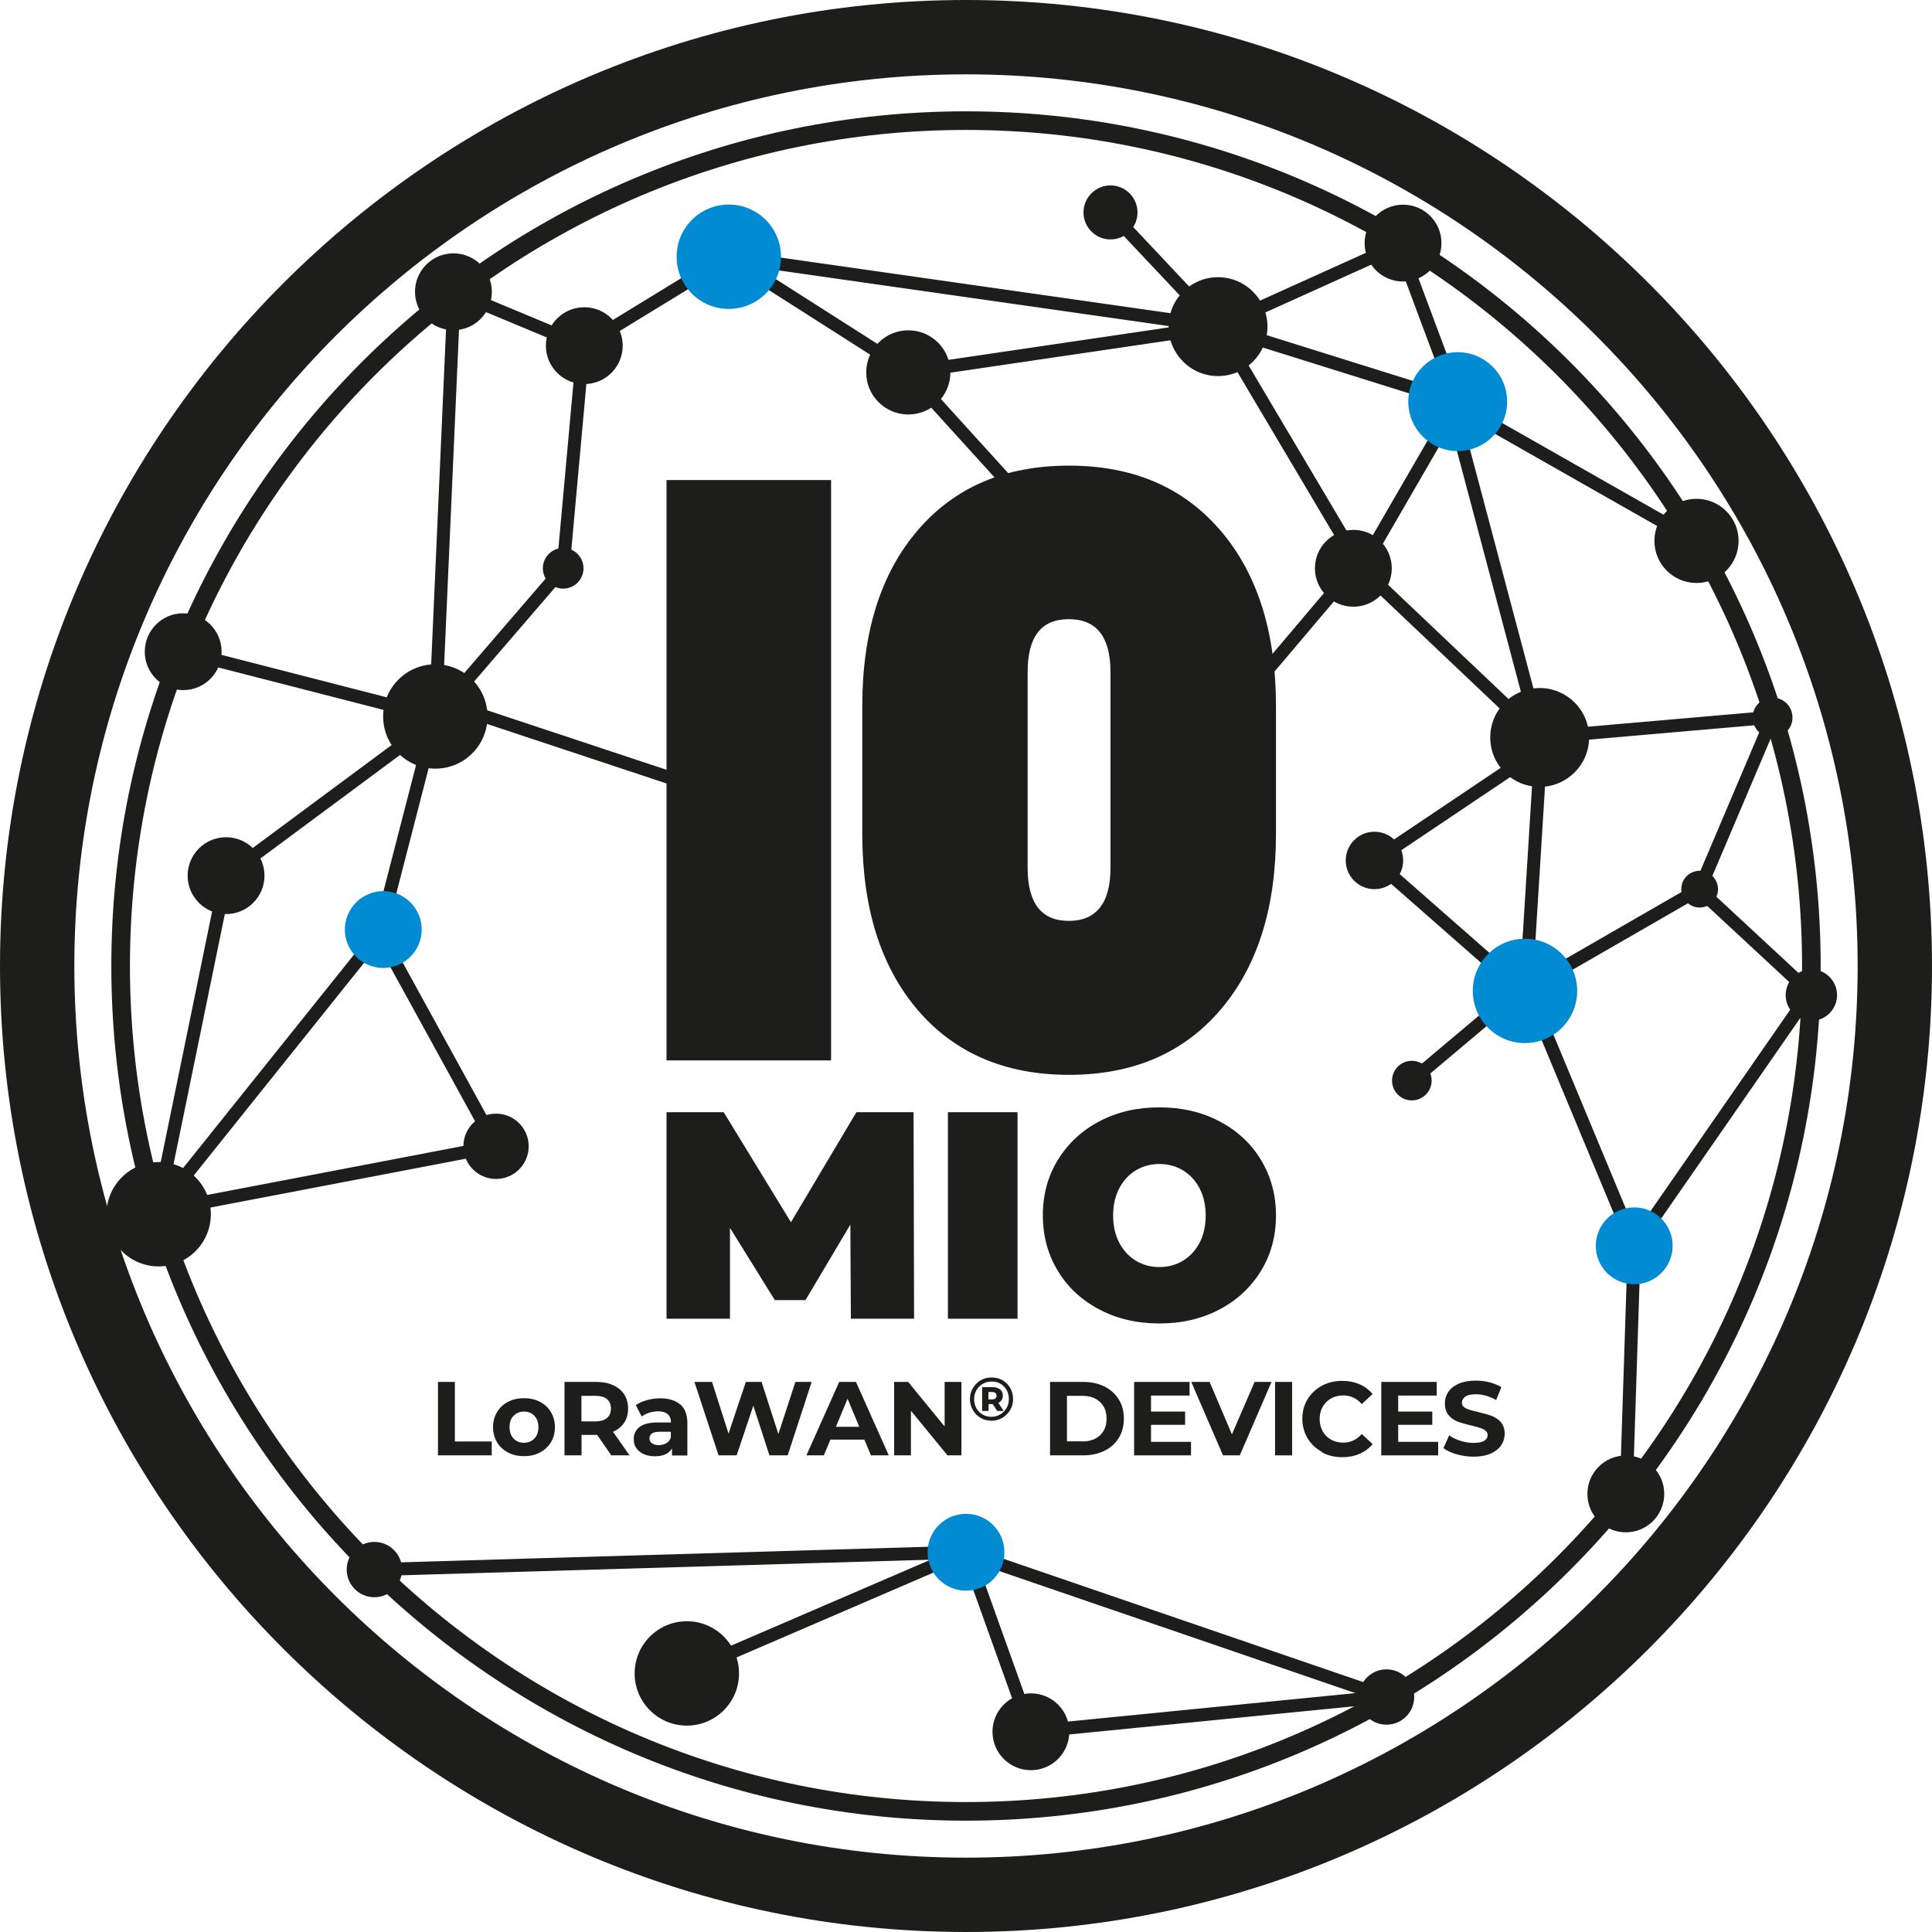
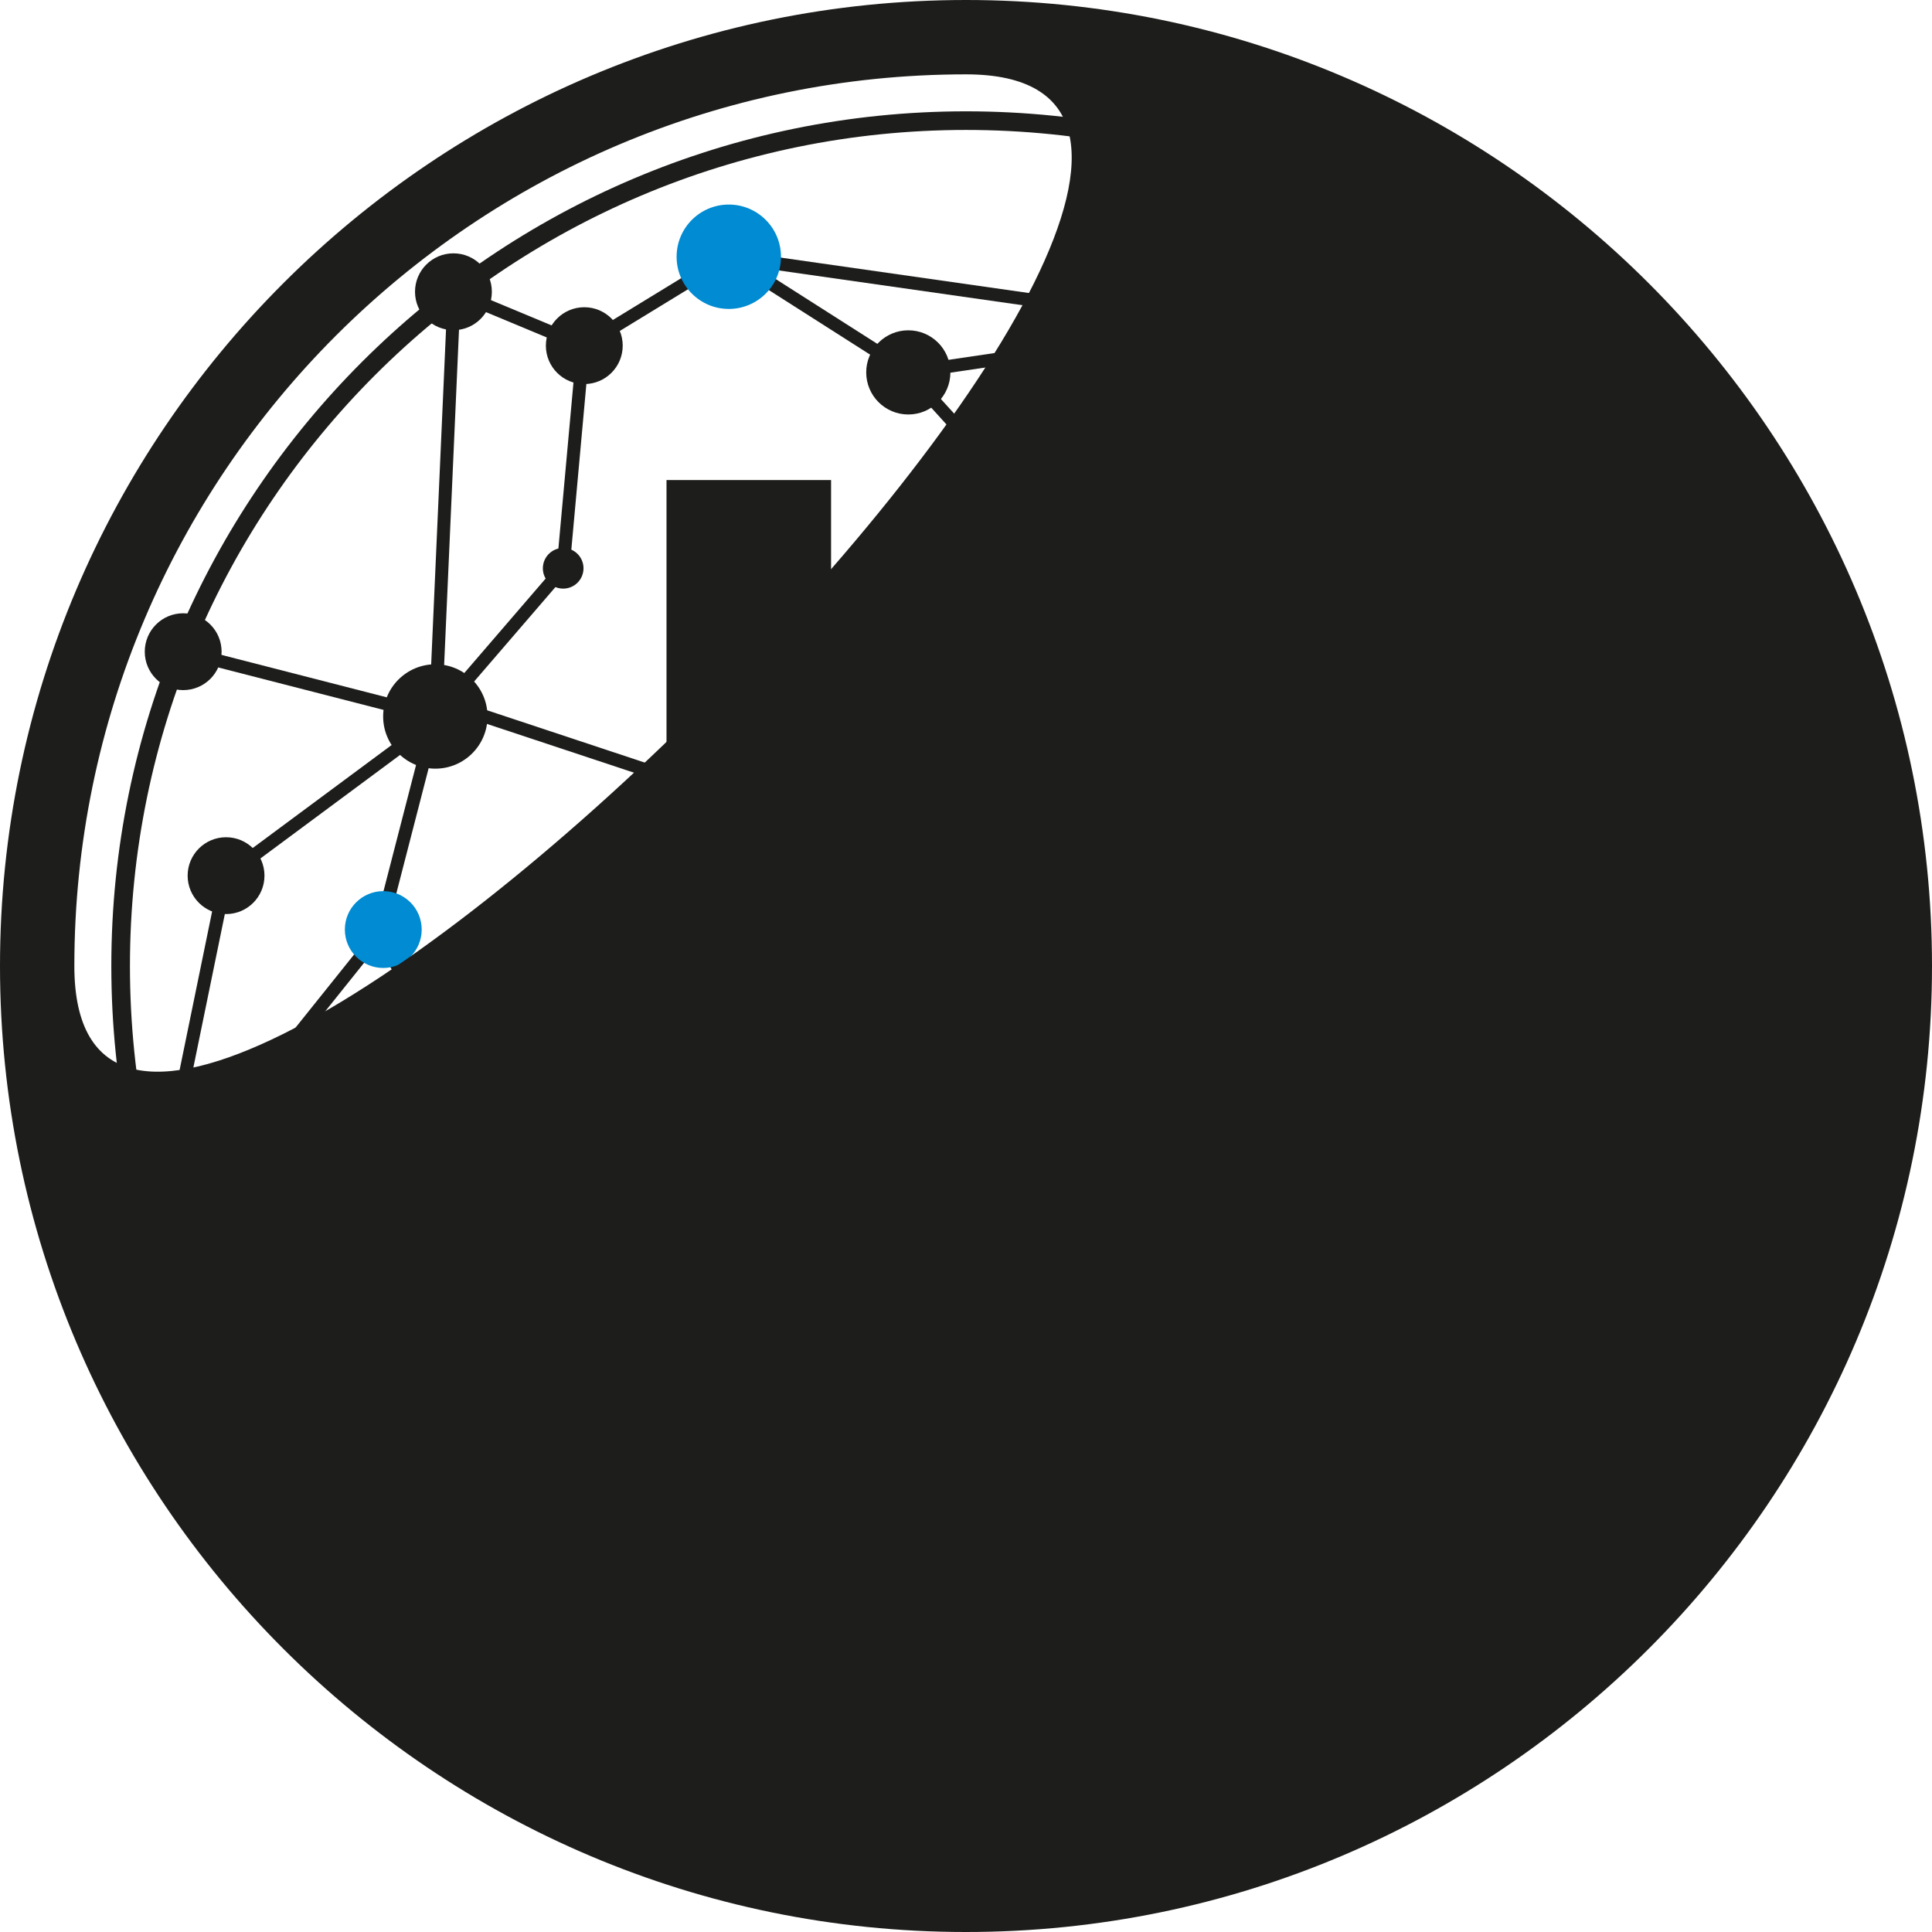
<svg xmlns="http://www.w3.org/2000/svg" id="Warstwa_2" data-name="Warstwa 2" viewBox="0 0 147.34 147.34">
  <defs>
    <style>
      .cls-1 {
        fill: #1d1d1b;
      }

      .cls-2 {
        fill: #008bd2;
      }
    </style>
  </defs>
  <g id="Layer_1" data-name="Layer 1">
    <g>
      <path class="cls-1" d="M73.67,138.85c-35.94,0-65.18-29.24-65.18-65.18S37.73,8.49,73.67,8.49s65.18,29.24,65.18,65.18-29.24,65.18-65.18,65.18ZM73.67,9.91c-35.16,0-63.76,28.6-63.76,63.76s28.6,63.76,63.76,63.76,63.76-28.6,63.76-63.76S108.83,9.91,73.67,9.91Z" />
      <g>
        <rect class="cls-1" x="108.14" y="66.52" width="17.48" height=".99" transform="translate(42.75 179.52) rotate(-86.44)" />
        <rect class="cls-1" x="120.24" y="75.52" width=".99" height="20.27" transform="translate(-23.64 52.97) rotate(-22.6)" />
        <rect class="cls-1" x="6.8" y="81.14" width="27.53" height=".99" transform="translate(-56.02 46.66) rotate(-51.31)" />
        <rect class="cls-1" x="119.58" y="25.25" width=".99" height="21.42" transform="translate(29.46 122.57) rotate(-60.38)" />
        <rect class="cls-1" x="110.08" y="63.01" width=".99" height="15.34" transform="translate(-15.49 107.15) rotate(-48.72)" />
        <rect class="cls-1" x="114.86" y="103.98" width="18.93" height=".99" transform="translate(15.87 225.34) rotate(-88.14)" />
        <rect class="cls-1" x="69.14" y="26.16" width="23.88" height=".99" transform="translate(-3.02 12.1) rotate(-8.38)" />
        <rect class="cls-1" x="88.29" y="14.57" width=".99" height="11.96" transform="translate(10.06 66.45) rotate(-43.27)" />
        <rect class="cls-1" x="101.53" y="18.19" width=".99" height="19.15" transform="translate(45.05 116.85) rotate(-72.62)" />
        <rect class="cls-1" x="92.2" y="21.23" width="15.49" height=".99" transform="translate(-.09 43.04) rotate(-24.29)" />
        <rect class="cls-1" x="73.74" y="3.4" width=".99" height="37.68" transform="translate(41.72 92.59) rotate(-81.88)" />
        <rect class="cls-1" x="61.79" y="15.9" width=".99" height="15.91" transform="translate(8.69 63.56) rotate(-57.48)" />
        <rect class="cls-1" x="75.16" y="25.56" width=".99" height="19.8" transform="translate(-4.2 60.05) rotate(-42.23)" />
        <rect class="cls-1" x="97.86" y="23.41" width=".99" height="21.43" transform="translate(-3.65 54.94) rotate(-30.67)" />
-         <rect class="cls-1" x="110.12" y="40.41" width=".99" height="18.75" transform="translate(-1.63 95.79) rotate(-46.52)" />
        <rect class="cls-1" x="100.15" y="36.49" width="14.68" height=".99" transform="translate(21.62 111.47) rotate(-59.93)" />
        <rect class="cls-1" x="113.8" y="32.28" width=".99" height="24.37" transform="translate(-7.58 30.82) rotate(-14.87)" />
        <rect class="cls-1" x="108.65" y="19.44" width=".99" height="11.55" transform="translate(-1.93 39.77) rotate(-20.47)" />
        <rect class="cls-1" x="90.94" y="48.53" width="14.91" height=".99" transform="translate(-2.6 92.46) rotate(-49.75)" />
        <rect class="cls-1" x="17.7" y="37.95" width="32.42" height=".99" transform="translate(-5.99 70.62) rotate(-87.46)" />
        <rect class="cls-1" x="39.06" y="18.96" width=".99" height="10.69" transform="translate(1.92 51.48) rotate(-67.39)" />
        <rect class="cls-1" x="43.54" y="22.47" width="13" height=".99" transform="translate(-4.63 29.47) rotate(-31.44)" />
        <rect class="cls-1" x="23.26" y="42.46" width=".99" height="19.5" transform="translate(-32.73 62.24) rotate(-75.6)" />
        <rect class="cls-1" x="45.26" y="46.18" width=".99" height="22.72" transform="translate(-23.26 82.86) rotate(-71.65)" />
        <rect class="cls-1" x="15.37" y="60.62" width="19.03" height=".99" transform="translate(-31.5 26.85) rotate(-36.55)" />
        <rect class="cls-1" x="1.85" y="78.84" width="25.64" height=".99" transform="translate(-66 77.78) rotate(-78.41)" />
        <rect class="cls-1" x="11.72" y="89.4" width="26.35" height=".99" transform="translate(-16.46 6.28) rotate(-10.83)" />
        <rect class="cls-1" x="106.02" y="77.37" width="14.12" height=".99" transform="translate(-23.58 91.11) rotate(-40.09)" />
        <rect class="cls-1" x="119.54" y="84.8" width="23.66" height=".99" transform="translate(-13.58 144.65) rotate(-55.26)" />
        <rect class="cls-1" x="125.28" y="60.76" width="14.24" height=".99" transform="translate(24.27 159.18) rotate(-66.99)" />
        <rect class="cls-1" x="117.39" y="54.97" width="17.82" height=".99" transform="translate(-4.33 11.15) rotate(-4.97)" />
        <rect class="cls-1" x="115.11" y="71.19" width="15.54" height=".99" transform="translate(-19.38 70.92) rotate(-29.95)" />
        <rect class="cls-1" x="133.3" y="65.98" width=".99" height="11.55" transform="translate(-9.81 121.02) rotate(-47.14)" />
        <rect class="cls-1" x="103.59" y="61.1" width="14.44" height=".99" transform="translate(-15.52 72.23) rotate(-33.88)" />
        <rect class="cls-1" x="22.51" y="62.42" width="17.1" height=".99" transform="translate(-37.62 77.27) rotate(-75.53)" />
        <rect class="cls-1" x="30.61" y="48.49" width="14.92" height=".99" transform="translate(-23.89 45.88) rotate(-49.27)" />
        <rect class="cls-1" x="32.88" y="70.05" width=".99" height="18.51" transform="translate(-34.05 25.86) rotate(-28.78)" />
        <rect class="cls-1" x="75.83" y="118.88" width=".99" height="13.59" transform="translate(-37.92 33.12) rotate(-19.72)" />
        <rect class="cls-1" x="35.19" y="34.35" width="17.05" height=".99" transform="translate(5.06 75.23) rotate(-84.81)" />
        <rect class="cls-1" x="51.44" y="122.44" width="23.03" height=".99" transform="translate(-43.51 34.95) rotate(-23.31)" />
        <rect class="cls-1" x="89.14" y="106.88" width=".99" height="34.05" transform="translate(-56.64 168.51) rotate(-71.08)" />
        <rect class="cls-1" x="78.55" y="130.25" width="26.83" height=".99" transform="translate(-12.42 9.69) rotate(-5.65)" />
        <rect class="cls-1" x="28.53" y="118.54" width="45.15" height=".99" transform="translate(-3.49 1.56) rotate(-1.69)" />
        <g>
          <circle class="cls-1" cx="107.67" cy="82.41" r="1.51" />
          <circle class="cls-1" cx="123.99" cy="113.93" r="2.93" />
          <circle class="cls-1" cx="129.38" cy="41.25" r="3.21" />
          <circle class="cls-1" cx="12.1" cy="92.6" r="3.98" />
          <circle class="cls-1" cx="129.62" cy="67.81" r="1.4" />
          <circle class="cls-1" cx="135.18" cy="54.72" r="1.52" />
          <circle class="cls-1" cx="34.58" cy="22.25" r="2.93" />
          <circle class="cls-1" cx="42.95" cy="43.34" r="1.55" />
-           <circle class="cls-1" cx="84.69" cy="16.2" r="2.06" />
          <circle class="cls-1" cx="104.82" cy="65.62" r="2.19" />
          <circle class="cls-1" cx="44.56" cy="26.36" r="2.93" />
          <circle class="cls-1" cx="103.21" cy="43.34" r="2.93" />
          <circle class="cls-1" cx="17.24" cy="66.78" r="2.93" />
          <circle class="cls-1" cx="13.97" cy="49.7" r="2.93" />
          <circle class="cls-1" cx="69.27" cy="28.4" r="3.21" />
          <circle class="cls-1" cx="92.89" cy="24.91" r="3.77" />
          <circle class="cls-1" cx="33.2" cy="54.64" r="3.98" />
          <circle class="cls-1" cx="117.42" cy="56.24" r="3.77" />
          <circle class="cls-1" cx="37.83" cy="87.42" r="2.49" />
          <circle class="cls-1" cx="107" cy="18.54" r="2.93" />
          <circle class="cls-1" cx="138.14" cy="75.89" r="1.96" />
-           <circle class="cls-1" cx="28.55" cy="119.7" r="2.11" />
          <circle class="cls-1" cx="105.74" cy="129.42" r="2.11" />
          <g>
            <circle class="cls-2" cx="124.63" cy="95.01" r="2.93" />
            <circle class="cls-2" cx="29.23" cy="70.89" r="2.93" />
            <circle class="cls-2" cx="116.3" cy="75.57" r="3.98" />
            <circle class="cls-2" cx="55.58" cy="19.58" r="3.98" />
            <circle class="cls-2" cx="111.17" cy="30.63" r="3.77" />
-             <circle class="cls-2" cx="73.67" cy="118.38" r="2.93" />
          </g>
          <circle class="cls-1" cx="78.62" cy="132.07" r="2.93" />
          <circle class="cls-1" cx="52.38" cy="127.62" r="3.98" />
        </g>
      </g>
-       <path class="cls-1" d="M73.67,147.34C33.05,147.34,0,114.29,0,73.67S33.05,0,73.67,0s73.67,33.05,73.67,73.67-33.05,73.67-73.67,73.67ZM73.67,5.67C36.17,5.67,5.67,36.17,5.67,73.67s30.5,68,68,68,68-30.5,68-68S111.17,5.67,73.67,5.67Z" />
+       <path class="cls-1" d="M73.67,147.34C33.05,147.34,0,114.29,0,73.67S33.05,0,73.67,0s73.67,33.05,73.67,73.67-33.05,73.67-73.67,73.67ZM73.67,5.67C36.17,5.67,5.67,36.17,5.67,73.67S111.17,5.67,73.67,5.67Z" />
      <g>
        <g>
          <path class="cls-1" d="M33.39,105.39h1.3v4.54h2.81v1.06h-4.1v-5.6Z" />
          <path class="cls-1" d="M38.74,110.77c-.36-.19-.64-.45-.84-.79-.2-.34-.3-.72-.3-1.14s.1-.81.3-1.14c.2-.34.48-.6.84-.79.36-.19.77-.28,1.22-.28s.86.09,1.22.28.64.45.84.79c.2.34.3.72.3,1.14s-.1.81-.3,1.14c-.2.34-.48.6-.84.79s-.76.28-1.22.28-.86-.09-1.22-.28ZM40.75,109.71c.21-.22.31-.5.31-.87s-.1-.65-.31-.87c-.21-.22-.47-.32-.79-.32s-.58.11-.79.32c-.21.22-.31.5-.31.87s.1.65.31.87.47.32.79.32.58-.11.79-.32Z" />
          <path class="cls-1" d="M46.62,110.99l-1.08-1.56h-1.19v1.56h-1.3v-5.6h2.42c.5,0,.93.08,1.29.25.37.17.65.4.84.7.2.3.3.66.3,1.08s-.1.78-.3,1.08c-.2.3-.48.53-.85.69l1.26,1.8h-1.39ZM46.29,106.7c-.2-.17-.5-.25-.89-.25h-1.06v1.95h1.06c.39,0,.69-.09.89-.26.2-.17.3-.41.3-.72s-.1-.56-.3-.72Z" />
          <path class="cls-1" d="M51.88,107.1c.36.32.54.8.54,1.44v2.46h-1.17v-.54c-.23.4-.67.6-1.31.6-.33,0-.62-.06-.86-.17-.24-.11-.43-.27-.56-.46s-.19-.42-.19-.67c0-.4.15-.71.45-.94.3-.23.77-.34,1.4-.34h.99c0-.27-.08-.48-.25-.63-.17-.15-.41-.22-.74-.22-.23,0-.45.04-.68.11-.22.07-.41.17-.56.29l-.45-.87c.23-.17.52-.29.84-.38.33-.09.67-.14,1.01-.14.67,0,1.18.16,1.54.48ZM50.81,110.07c.17-.1.28-.24.35-.44v-.44h-.86c-.51,0-.77.17-.77.5,0,.16.06.29.19.38.12.09.3.14.52.14s.4-.05.57-.15Z" />
          <path class="cls-1" d="M61.9,105.39l-1.83,5.6h-1.39l-1.23-3.79-1.27,3.79h-1.38l-1.84-5.6h1.34l1.26,3.94,1.32-3.94h1.2l1.28,3.97,1.3-3.97h1.24Z" />
          <path class="cls-1" d="M65.93,109.79h-2.6l-.5,1.2h-1.33l2.5-5.6h1.28l2.5,5.6h-1.36l-.5-1.2ZM65.53,108.81l-.89-2.14-.89,2.14h1.78Z" />
          <path class="cls-1" d="M73.32,105.39v5.6h-1.06l-2.79-3.4v3.4h-1.28v-5.6h1.07l2.78,3.4v-3.4h1.28Z" />
          <path class="cls-1" d="M76.46,105.27c.25.14.45.34.59.59.14.25.21.53.21.83s-.07.58-.22.84c-.15.25-.35.45-.6.6s-.53.22-.83.22-.58-.07-.83-.22-.45-.35-.59-.6c-.14-.25-.22-.53-.22-.83s.07-.58.22-.83.34-.45.59-.6.53-.22.84-.22.59.07.84.21ZM76.29,107.86c.2-.12.36-.28.48-.49.12-.21.17-.43.17-.68s-.06-.48-.17-.68-.27-.36-.47-.48-.43-.17-.68-.17-.48.06-.68.18-.36.28-.48.49c-.12.21-.17.43-.17.68s.06.48.17.68c.11.21.27.37.47.48.2.12.43.18.67.18s.48-.06.68-.18ZM76.39,106.77c-.06.09-.14.17-.25.22l.4.61h-.49l-.34-.52h-.32v.52h-.49v-1.81h.79c.25,0,.44.06.58.17s.21.27.21.47c0,.13-.03.24-.09.34ZM75.66,106.72c.11,0,.19-.02.25-.07.06-.05.09-.12.09-.21s-.03-.16-.09-.21c-.06-.05-.14-.07-.25-.07h-.28v.56h.28Z" />
          <path class="cls-1" d="M80.08,105.39h2.54c.61,0,1.15.12,1.61.35s.83.56,1.09.98c.26.42.39.91.39,1.47s-.13,1.05-.39,1.47c-.26.42-.62.75-1.09.98-.47.23-1,.35-1.61.35h-2.54v-5.6ZM82.55,109.93c.56,0,1.01-.16,1.34-.47.33-.31.5-.73.5-1.27s-.17-.96-.5-1.27c-.33-.31-.78-.47-1.34-.47h-1.18v3.47h1.18Z" />
          <path class="cls-1" d="M90.83,109.95v1.04h-4.34v-5.6h4.23v1.04h-2.94v1.22h2.6v1.01h-2.6v1.3h3.05Z" />
-           <path class="cls-1" d="M96.97,105.39l-2.42,5.6h-1.28l-2.42-5.6h1.4l1.7,4,1.73-4h1.29Z" />
          <path class="cls-1" d="M97.24,105.39h1.3v5.6h-1.3v-5.6Z" />
          <path class="cls-1" d="M100.81,110.72c-.46-.25-.82-.59-1.09-1.03-.26-.44-.4-.94-.4-1.49s.13-1.05.4-1.49.63-.78,1.09-1.03.98-.37,1.56-.37c.49,0,.92.09,1.32.26.39.17.72.42.99.74l-.83.77c-.38-.44-.85-.66-1.41-.66-.35,0-.66.08-.93.23-.27.15-.48.36-.64.64-.15.27-.23.58-.23.93s.08.66.23.93c.15.27.36.48.64.64.27.15.58.23.93.23.56,0,1.03-.22,1.41-.66l.83.77c-.27.33-.6.57-.99.74s-.83.26-1.32.26c-.57,0-1.09-.12-1.55-.37Z" />
          <path class="cls-1" d="M109.68,109.95v1.04h-4.34v-5.6h4.23v1.04h-2.94v1.22h2.6v1.01h-2.6v1.3h3.05Z" />
          <path class="cls-1" d="M111.08,110.91c-.41-.12-.75-.28-1-.47l.44-.98c.24.18.53.32.86.42.33.11.66.16.99.16.37,0,.64-.05.82-.16.18-.11.26-.25.26-.44,0-.13-.05-.24-.16-.33-.1-.09-.24-.16-.4-.21-.16-.05-.38-.11-.66-.18-.43-.1-.78-.2-1.05-.3-.27-.1-.51-.26-.7-.49-.19-.22-.29-.52-.29-.9,0-.33.09-.62.26-.88.18-.26.44-.47.8-.63.35-.15.79-.23,1.3-.23.36,0,.71.04,1.05.13.34.09.64.21.9.37l-.4.98c-.52-.29-1.04-.44-1.55-.44-.36,0-.63.06-.8.18-.17.12-.26.27-.26.46s.1.33.3.43.51.19.92.28c.43.1.78.2,1.05.3.27.1.51.26.7.48s.29.51.29.89c0,.32-.09.61-.27.88-.18.26-.45.47-.8.63-.36.15-.79.23-1.3.23-.44,0-.87-.06-1.28-.18Z" />
        </g>
        <g>
          <g>
            <path class="cls-1" d="M64.89,100.57l-.04-7.18-3.42,5.76h-2.34l-3.42-5.51v6.93h-4.84v-15.75h4.36l5.13,8.39,4.99-8.39h4.36l.04,15.75h-4.84Z" />
            <path class="cls-1" d="M72.29,84.82h5.31v15.75h-5.31v-15.75Z" />
            <path class="cls-1" d="M83.85,99.87c-1.35-.71-2.41-1.68-3.17-2.94-.76-1.25-1.15-2.67-1.15-4.24s.38-2.99,1.15-4.24c.77-1.25,1.82-2.23,3.17-2.94s2.87-1.06,4.57-1.06,3.22.35,4.57,1.06,2.41,1.68,3.17,2.94c.76,1.25,1.15,2.67,1.15,4.24s-.38,2.99-1.15,4.24c-.77,1.25-1.82,2.23-3.17,2.94s-2.87,1.06-4.57,1.06-3.22-.35-4.57-1.06ZM90.21,96.15c.53-.32.96-.78,1.27-1.37.31-.59.47-1.29.47-2.08s-.16-1.49-.47-2.08c-.31-.59-.74-1.05-1.27-1.37-.53-.32-1.13-.48-1.79-.48s-1.26.16-1.79.48c-.53.32-.96.78-1.27,1.37-.31.59-.47,1.29-.47,2.08s.16,1.49.47,2.08c.31.59.74,1.05,1.27,1.37.53.32,1.13.48,1.79.48s1.26-.16,1.79-.48Z" />
          </g>
          <g>
            <path class="cls-1" d="M63.38,36.61v44.26h-12.55v-44.26h12.55Z" />
            <path class="cls-1" d="M65.76,63.59v-9.73c0-5.66,1.41-10.14,4.23-13.42,2.82-3.29,6.66-4.93,11.53-4.93s8.71,1.64,11.54,4.93c2.83,3.29,4.25,7.76,4.25,13.42v9.73c0,5.66-1.42,10.14-4.25,13.44-2.83,3.3-6.68,4.94-11.54,4.94s-8.71-1.65-11.53-4.94c-2.82-3.3-4.23-7.78-4.23-13.44ZM78.37,51.27v14.91c0,2.7,1.05,4.05,3.14,4.05s3.18-1.35,3.18-4.05v-14.91c0-2.7-1.06-4.05-3.18-4.05s-3.14,1.35-3.14,4.05Z" />
          </g>
        </g>
      </g>
    </g>
  </g>
</svg>